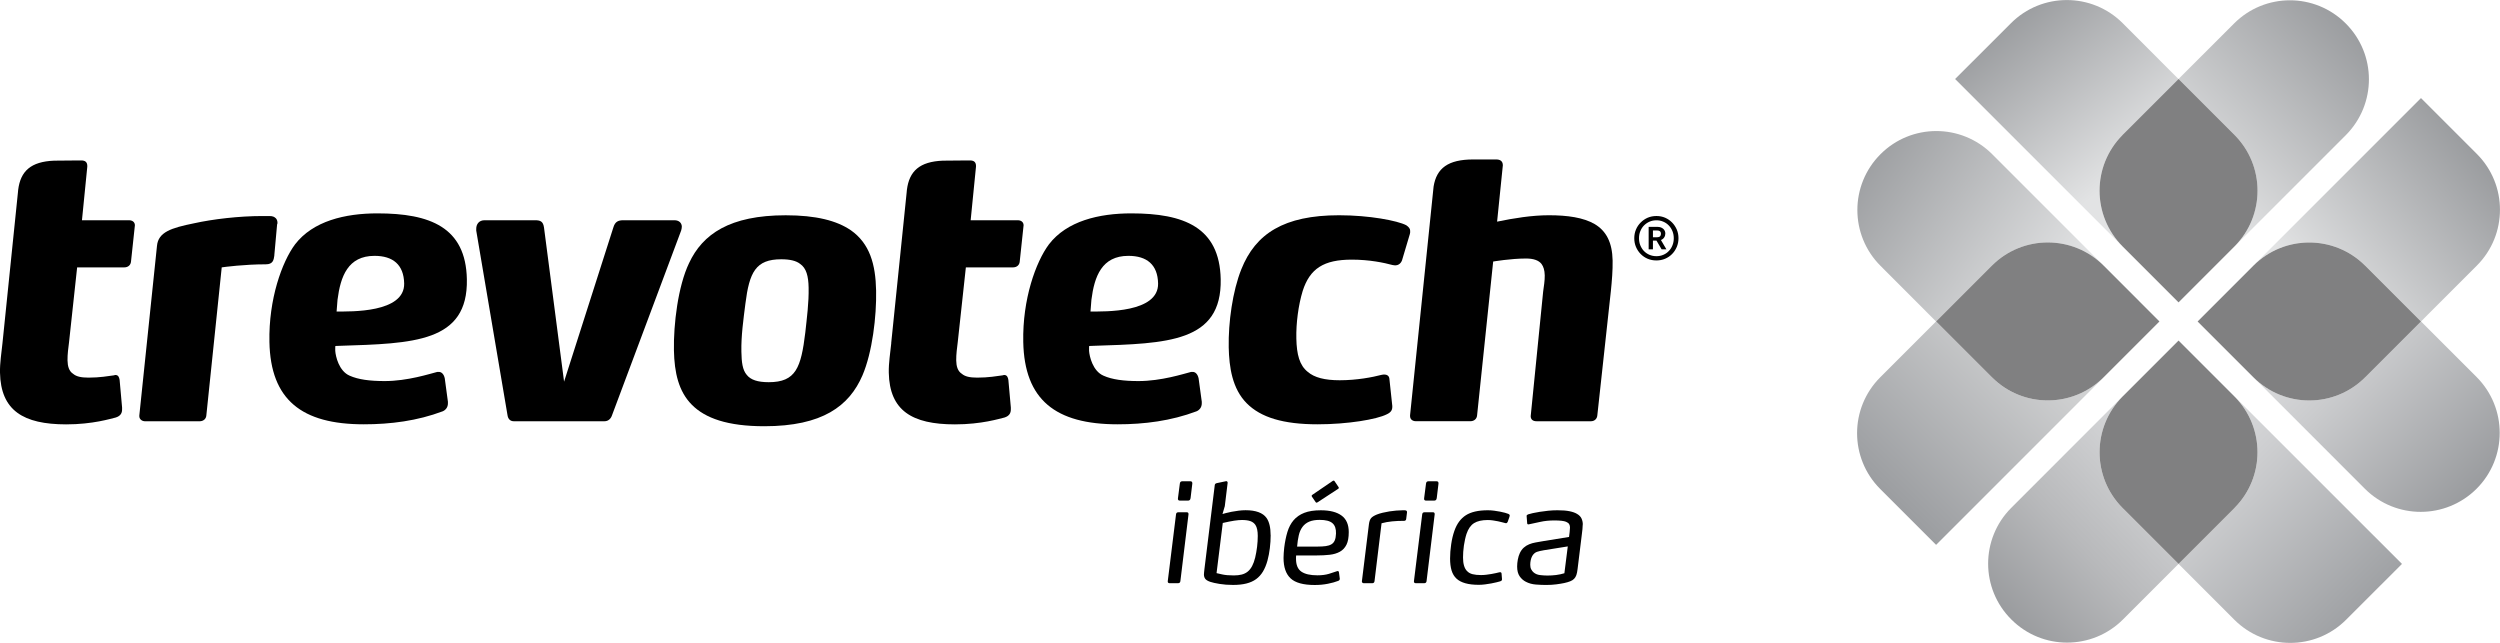
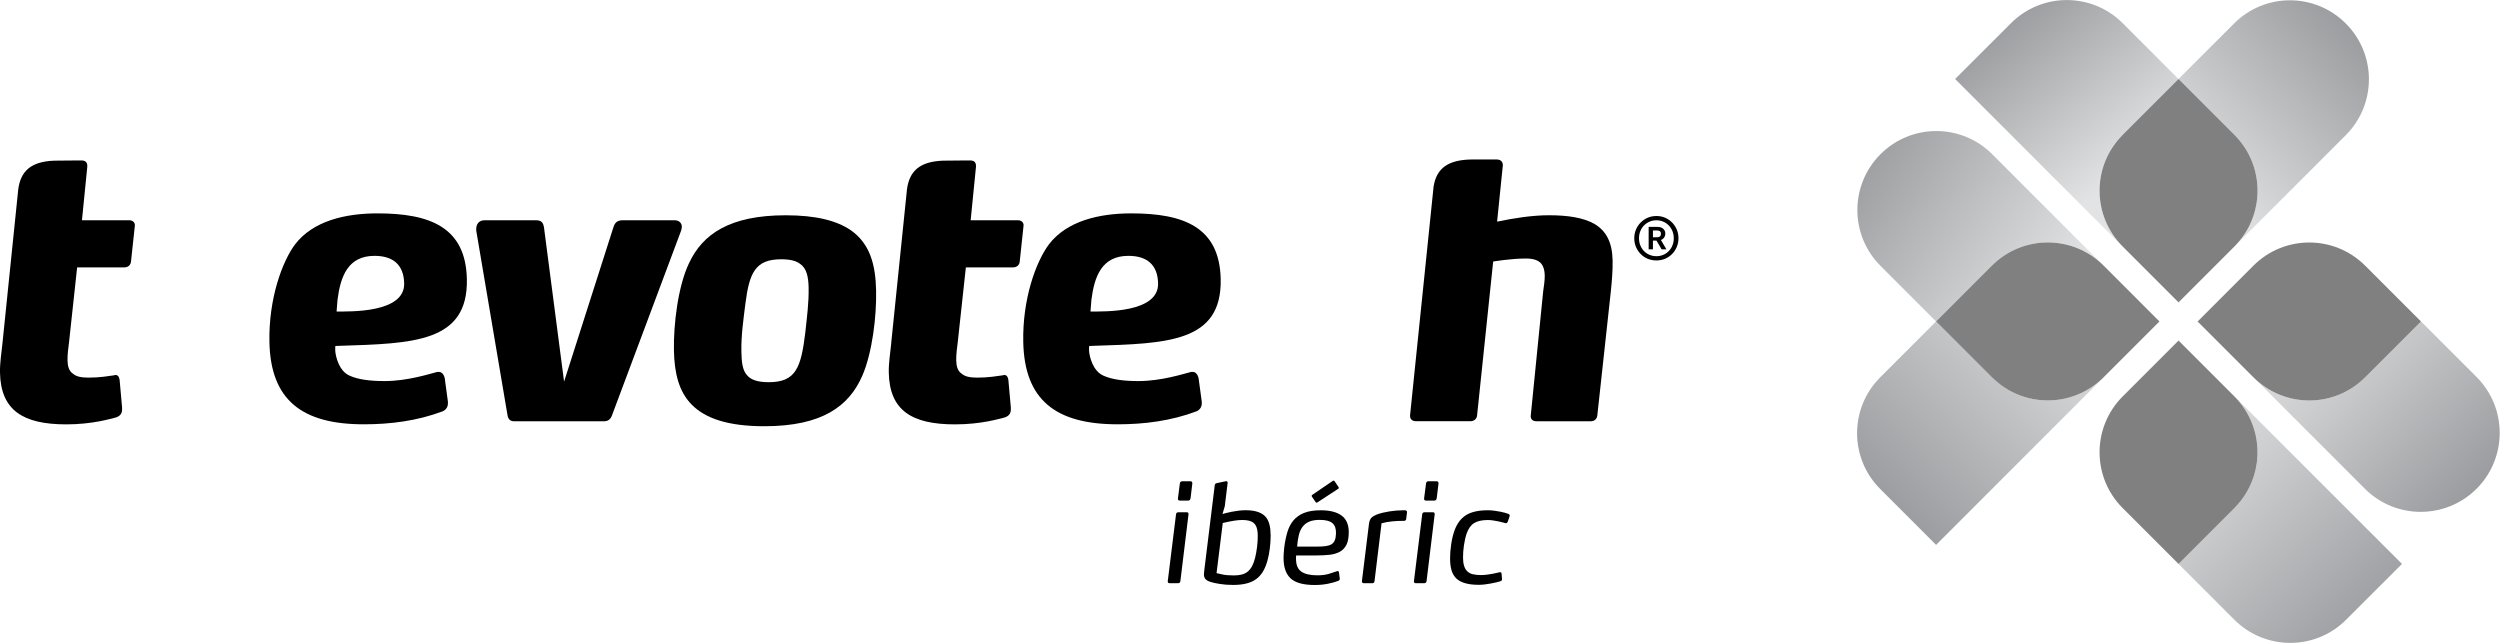
<svg xmlns="http://www.w3.org/2000/svg" xmlns:xlink="http://www.w3.org/1999/xlink" id="Layer_1" viewBox="0 0 891.64 229.3">
  <defs>
    <style>
      .cls-1 {
        fill: url(#linear-gradient-8);
      }

      .cls-2 {
        fill: url(#linear-gradient-7);
      }

      .cls-3 {
        fill: url(#linear-gradient-5);
      }

      .cls-4 {
        fill: url(#linear-gradient-6);
      }

      .cls-5 {
        fill: url(#linear-gradient-4);
      }

      .cls-6 {
        fill: url(#linear-gradient-3);
      }

      .cls-7 {
        fill: url(#linear-gradient-2);
      }

      .cls-8 {
        fill: url(#linear-gradient);
      }

      .cls-9 {
        fill: #808081;
      }
    </style>
    <linearGradient id="linear-gradient" x1="779.24" y1="64.94" x2="847.37" y2="-.04" gradientUnits="userSpaceOnUse">
      <stop offset="0" stop-color="#e2e3e4" />
      <stop offset="1" stop-color="#8f9194" />
    </linearGradient>
    <linearGradient id="linear-gradient-2" x1="761.46" y1="58.05" x2="711.15" y2="-3.78" xlink:href="#linear-gradient" />
    <linearGradient id="linear-gradient-3" x1="733.84" y1="107.44" x2="649.99" y2="49.8" xlink:href="#linear-gradient" />
    <linearGradient id="linear-gradient-4" x1="746.66" y1="98.02" x2="658.62" y2="187.11" gradientUnits="userSpaceOnUse">
      <stop offset="0" stop-color="#e2e3e4" />
      <stop offset=".28" stop-color="#cfd0d1" />
      <stop offset=".83" stop-color="#9ea0a3" />
      <stop offset="1" stop-color="#8f9194" />
    </linearGradient>
    <linearGradient id="linear-gradient-5" x1="792.41" y1="148.03" x2="706.46" y2="228.73" gradientUnits="userSpaceOnUse">
      <stop offset="0" stop-color="#e2e3e4" />
      <stop offset=".21" stop-color="#d6d7d9" />
      <stop offset=".58" stop-color="#b8b9bb" />
      <stop offset="1" stop-color="#8f9194" />
    </linearGradient>
    <linearGradient id="linear-gradient-6" x1="766.99" y1="151.29" x2="852.93" y2="237.23" gradientUnits="userSpaceOnUse">
      <stop offset="0" stop-color="#e2e3e4" />
      <stop offset=".27" stop-color="#cfd0d2" />
      <stop offset=".82" stop-color="#9fa1a4" />
      <stop offset="1" stop-color="#8f9194" />
    </linearGradient>
    <linearGradient id="linear-gradient-7" x1="815.96" y1="107.5" x2="893.52" y2="184.01" gradientUnits="userSpaceOnUse">
      <stop offset="0" stop-color="#e2e3e4" />
      <stop offset=".31" stop-color="#cbccce" />
      <stop offset=".96" stop-color="#929497" />
      <stop offset="1" stop-color="#8f9194" />
    </linearGradient>
    <linearGradient id="linear-gradient-8" x1="826.39" y1="105.62" x2="894.52" y2="49.03" xlink:href="#linear-gradient" />
  </defs>
  <g>
    <path d="M.88,122.4l5.51-53.73.09-.96c.84-6.7,4.53-10.07,12.81-10.41l8.76-.08h.89c1.36,0,2.18.49,2.2,2,0,.14-.04.32-.03.45l-1.88,18.88h16.79c1.22,0,2.07.68,2.09,1.78l-1.39,12.97c-.12,1.24-1.04,2.06-2.4,2.06h-16.81l-2.88,26.62c-.23,1.78-.6,4.51-.55,6.56.05,2.05.49,3.82,2,4.78,1.12.95,2.76,1.36,5.49,1.36,3.96,0,7.1-.55,9.01-.81.14,0,.41-.14.54-.14,1.09,0,1.38.82,1.54,1.77l.88,9.84v.55c.04,1.36-.49,2.45-2.25,3.01-1.76.41-8.15,2.45-17.72,2.45C8.3,151.34.27,146.42,0,132.91c-.07-3.56.54-7.1.88-10.51" />
-     <path d="M97.83,91.12l1-11.07c.14-.28.14-.42.13-.68-.01-.69-.3-1.23-.57-1.51-.56-.54-1.11-.81-2.34-.81h-2.45c-8.34,0-17.6,1.09-24.4,2.59-8.16,1.65-12.77,3.15-13.21,8.06l-6.3,60.49v.28c.02,1.09.99,1.78,2.08,1.78h19.39c1.38,0,2.32-.82,2.43-2.05l5.49-52.84c.96-.14,8.05-1.09,15.7-1.09,2.59,0,2.83-1.51,3.07-3.14" />
    <path d="M243.18,80.87c-.02-1.36-1-2.32-2.64-2.32h-18.17c-1.77,0-2.99.41-3.62,2.59l-17.57,54.98-7.16-54.98c-.32-2.18-1.28-2.59-3.2-2.59h-18.02c-1.91,0-2.98,1.36-2.95,3.13v.56s11.15,65.81,11.15,65.81c.17,1.24.87,2.19,2.24,2.19h32.36c1.38,0,2.31-.95,2.7-2.19l24.63-65.81c.12-.41.25-.95.24-1.37" />
    <path d="M287.22,118.56c-1.52,12.57-3.35,17.75-13.04,17.75-3.95,0-6.43-.83-7.83-2.59-1.54-1.78-1.86-4.51-1.93-8.33-.11-5.6.72-11.47,1.43-17.07,1.41-11.19,3.64-15.85,12.79-15.85,3.14,0,5.35.55,6.73,1.65,2.21,1.5,2.96,4.37,3.03,8.47.11,5.33-.61,10.64-1.18,15.97M303.43,82.11c-4.99-3.42-12.4-5.33-23.2-5.33-19.94,0-29.64,6.69-34.48,17.07-3.93,8.21-5.57,21.85-5.39,31.13.16,7.93,1.66,14.62,6.4,19.39,4.74,4.78,12.71,7.65,25.83,7.65,20.77,0,30.32-7.23,35.02-18.16,3.51-8.2,5.04-21.03,4.86-30.18-.19-9.42-2.25-16.8-9.04-21.58" />
    <path d="M388.93,111.09l.33-4.19c1.06-8.34,3.72-15.65,13.19-15.65,6.57,0,10.45,3.13,10.59,9.84.2,10.52-19.09,10.01-24.1,10.01M403.5,76.1c-11.6,0-23.02,2.73-29.41,11.07-4.65,6.26-9.45,19.51-9.14,34.8.42,20.63,11.51,29.36,33.64,29.36,9.56,0,19.1-1.22,28.17-4.64.96-.41,1.88-1.37,1.86-2.86v-.55s-1.13-8.32-1.13-8.32c-.31-1.5-1.14-2.32-2.1-2.32h-.55c-2.71.68-10.6,3.27-18.79,3.27-5.32,0-9.43-.55-12.46-1.91-3.86-1.64-5.04-6.93-5.17-8.87-.05-.83.04-1.73.04-1.73l1.5-.06c26.33-.83,45.85-1.22,45.41-23.76-.38-18.57-13.16-23.48-31.88-23.48" />
    <path d="M120.05,111.09l.33-4.19c1.07-8.34,3.72-15.65,13.2-15.65,6.55,0,10.43,3.13,10.57,9.84.21,10.52-19.08,10.01-24.11,10.01M134.64,76.1c-11.62,0-23.02,2.73-29.42,11.07-4.65,6.26-9.44,19.51-9.13,34.8.41,20.63,11.52,29.36,33.64,29.36,9.56,0,19.1-1.22,28.17-4.64.96-.41,1.88-1.37,1.85-2.86v-.55l-1.12-8.32c-.3-1.5-1.15-2.32-2.1-2.32h-.55c-2.72.68-10.59,3.27-18.78,3.27-5.33,0-9.43-.55-12.47-1.91-3.86-1.64-5.03-6.93-5.16-8.87-.06-.83.04-1.73.04-1.73l1.5-.06c26.34-.83,45.86-1.22,45.4-23.76-.37-18.57-13.17-23.48-31.88-23.48" />
-     <path d="M502.95,82.38c-.01-.82-.43-1.37-1.4-2.05-3.17-1.64-13.18-3.56-23.96-3.56-19.67,0-29.79,6.57-34.86,19.26-3.12,7.79-4.67,18.97-4.5,27.86.15,7.1,1.26,14.74,6.42,19.94,5.02,5.05,13,7.5,25.28,7.5,10.78,0,21.13-1.77,24.64-3.55,1.49-.68,2.02-1.5,2-2.73v-.27s-1.01-9.44-1.01-9.44c-.03-1.49-1.12-1.77-1.95-1.77-.4,0-.81.14-.95.14-3.13.82-8.7,1.91-14.85,1.91-5.33,0-9.04-.96-11.4-3-2.92-2.32-3.94-6.16-4.06-11.89-.12-5.46.72-11.87,2.25-16.92,2.57-8.06,7.56-11.21,17.53-11.21,6.29,0,11.5,1.1,14.51,1.92.28,0,.55.13.96.13.82,0,1.9-.4,2.43-1.77l2.81-9.43c.12-.4.12-.67.1-1.09" />
    <path d="M502.9,148.19l8.4-81.66c1.06-6.54,5.17-9.66,14.12-9.66h8.22c1.37,0,2.33.56,2.36,2.06,0,.14-2.05,20.12-2.05,20.12,5.98-1.24,12.45-2.28,18.47-2.28,6.7,0,12.31.82,16.32,3.14,4.15,2.46,6.28,6.57,6.41,12.98.07,3.42-.26,7.38-.61,10.8l-4.85,44.5c-.11,1.23-1.04,2.05-2.27,2.05h-19.39c-1.38,0-2.07-.68-2.1-1.78l4.45-44.51c.23-1.78.6-3.82.56-5.75-.04-1.9-.47-3.14-1.17-4.09-.98-1.23-2.77-1.91-5.49-1.91-5.47,0-11.73,1.08-11.73,1.08l-5.74,54.9c-.12,1.23-1.05,2.05-2.41,2.05h-19.39c-1.23,0-2.07-.68-2.1-1.78v-.27Z" />
    <path d="M317.85,122.4l5.51-53.73.09-.96c.84-6.7,4.54-10.07,12.81-10.41l8.75-.08h.89c1.37,0,2.18.49,2.2,2,0,.14-.03.32-.03.45l-1.88,18.88h16.8c1.22,0,2.06.68,2.08,1.78l-1.38,12.97c-.11,1.24-1.04,2.06-2.41,2.06h-16.8l-2.89,26.62c-.23,1.78-.59,4.51-.55,6.56.04,2.05.5,3.82,2.01,4.78,1.12.95,2.76,1.36,5.5,1.36,3.95,0,7.1-.55,9-.81.15,0,.41-.14.55-.14,1.09,0,1.38.82,1.54,1.77l.88,9.84v.55c.03,1.36-.5,2.45-2.24,3.01-1.78.41-8.15,2.45-17.71,2.45-15.3,0-23.31-4.92-23.58-18.43-.07-3.56.54-7.1.88-10.51" />
    <path d="M591.03,84.62c.47,0,.82-.12,1.04-.34.21-.23.32-.53.32-.91s-.11-.68-.36-.89c-.23-.19-.59-.29-1.08-.29h-1.42v2.44h1.49ZM588.01,80.91h3.09c.5,0,.93.08,1.29.21.35.15.64.33.88.55.23.24.41.49.52.77.1.29.16.56.16.82,0,.52-.13.99-.4,1.4-.25.42-.65.74-1.17.94l1.95,3.32h-1.71l-1.83-3.12h-1.26v3.12h-1.53v-8.02ZM590.76,91.37c.91,0,1.72-.16,2.48-.49.76-.32,1.42-.78,1.96-1.36.57-.57.99-1.25,1.3-2.04.31-.76.46-1.61.46-2.5s-.15-1.73-.46-2.51c-.32-.79-.74-1.47-1.3-2.04-.55-.58-1.2-1.04-1.96-1.36-.76-.34-1.57-.5-2.46-.5s-1.72.16-2.49.5c-.74.33-1.41.79-1.97,1.36-.56.57-.98,1.25-1.3,2.04-.32.78-.46,1.62-.46,2.51s.15,1.74.46,2.5c.32.79.75,1.47,1.29,2.04.56.58,1.22,1.04,1.98,1.36s1.58.49,2.47.49M590.76,92.89c-1.11,0-2.15-.2-3.11-.6-.96-.41-1.79-.98-2.49-1.69-.71-.72-1.27-1.56-1.68-2.52-.41-.96-.61-2-.61-3.11s.2-2.14.61-3.11c.4-.96.97-1.79,1.68-2.5.7-.71,1.53-1.28,2.49-1.71.96-.4,2-.61,3.13-.61s2.14.21,3.09.61c.96.42,1.79,1,2.49,1.71.7.71,1.25,1.55,1.67,2.5.41.97.61,2,.61,3.11s-.21,2.15-.61,3.11c-.42.96-.96,1.8-1.67,2.52-.7.72-1.55,1.28-2.5,1.69-.96.41-2,.6-3.11.6" />
  </g>
  <g>
    <path d="M420.99,207.27c-.07.48-.34.73-.82.73h-3.05c-.19,0-.36-.06-.48-.17-.13-.11-.18-.3-.15-.56l2.95-23.84c.06-.48.34-.73.82-.73h3c.45,0,.66.24.63.73l-2.9,23.84ZM424.61,177.68c-.07.58-.37.87-.92.87h-2.85c-.55,0-.79-.27-.72-.82l.68-5.27c.06-.55.37-.82.92-.82h2.8c.52,0,.76.27.73.82l-.63,5.22Z" />
    <path d="M453.19,190.83c0,1.55-.1,3.1-.29,4.67s-.48,3.07-.87,4.52c-.42,1.48-.95,2.76-1.6,3.84-.65,1.08-1.45,1.97-2.42,2.68-.97.71-2.13,1.23-3.48,1.57-1.35.34-2.93.51-4.74.51s-3.34-.12-4.81-.36c-1.47-.24-2.59-.49-3.36-.75-.9-.32-1.5-.69-1.79-1.11-.29-.42-.44-.92-.44-1.5,0-.23.02-.48.05-.77.03-.29.08-.71.14-1.26l3.67-29.83c.03-.39.27-.63.73-.73l3.24-.68c.19-.06.35-.02.48.12.13.15.18.31.14.51l-1.01,8.27-.82,2.8c.23-.06.63-.18,1.21-.34.58-.16,1.26-.31,2.03-.46s1.6-.27,2.47-.39c.87-.11,1.71-.17,2.51-.17,3.67,0,6.17.92,7.49,2.76.97,1.39,1.45,3.42,1.45,6.09ZM448.59,191.17c0-1.77-.27-3.08-.82-3.92-.42-.64-1.02-1.1-1.79-1.38-.77-.27-1.77-.41-3-.41-.77,0-1.69.08-2.76.24-1.06.16-2.43.44-4.11.82l-2.22,17.89c.26.06.93.22,2.01.46s2.46.36,4.13.36c1.06,0,2.01-.1,2.83-.31.82-.21,1.54-.56,2.15-1.06.61-.5,1.14-1.16,1.57-1.98.43-.82.8-1.83,1.09-3.02.29-1.22.51-2.51.68-3.84.16-1.34.24-2.62.24-3.84Z" />
    <path d="M462.28,198.08c-.03.23-.05.44-.05.63v.58c0,2.19.64,3.72,1.91,4.59,1.27.87,3.18,1.31,5.73,1.31,1.58,0,2.95-.18,4.11-.53,1.16-.35,2.1-.66,2.8-.92.45-.19.71-.05.77.44l.29,2.18c.03.39-.16.66-.58.82-1,.39-2.22.73-3.67,1.02-1.45.29-3.01.44-4.69.44-4.06,0-6.93-.79-8.61-2.37-1.68-1.58-2.51-4.01-2.51-7.3,0-.55.02-1.13.07-1.74.05-.61.1-1.24.17-1.89.26-2.09.64-3.96,1.14-5.61.5-1.64,1.23-3.04,2.2-4.18.97-1.14,2.23-2.02,3.8-2.64,1.56-.61,3.54-.92,5.92-.92,3.22,0,5.69.63,7.4,1.89,1.71,1.26,2.56,3.22,2.56,5.9,0,1.9-.27,3.4-.82,4.5s-1.33,1.93-2.34,2.49c-1.02.56-2.22.93-3.63,1.09-1.4.16-2.94.24-4.62.24h-7.35ZM469.96,194.94c1.13,0,2.09-.06,2.9-.17.8-.11,1.47-.33,2.01-.65.53-.32.93-.79,1.18-1.4.26-.61.4-1.42.44-2.42.06-1.68-.36-2.91-1.26-3.7-.9-.79-2.42-1.18-4.54-1.18-1.52,0-2.76.21-3.75.63-.98.42-1.78,1.04-2.39,1.86-.61.82-1.06,1.82-1.33,3-.27,1.18-.48,2.52-.6,4.04h7.35ZM477.41,173.72c.06.1.09.21.07.34-.02.13-.09.23-.22.29l-7.4,4.83c-.26.16-.47.13-.63-.1l-1.35-1.98c-.13-.26-.06-.47.19-.63l7.3-4.98c.1-.06.21-.09.34-.07.13.02.22.09.29.22l1.4,2.08Z" />
    <path d="M501.53,185.08c-.06.45-.31.68-.72.68-1.58,0-3.01.06-4.3.19-1.29.13-2.55.35-3.77.68l-2.51,20.65c-.06.48-.34.73-.82.73h-3c-.19,0-.36-.06-.51-.19-.15-.13-.2-.31-.17-.53l2.51-20.35c.13-1,.39-1.72.8-2.18.4-.45,1.09-.87,2.05-1.26.58-.23,1.26-.44,2.05-.63s1.6-.35,2.42-.48c.82-.13,1.64-.23,2.44-.29.81-.06,1.51-.1,2.13-.1h.92c.23,0,.42.06.58.17.16.11.23.31.19.6l-.29,2.32Z" />
    <path d="M508.79,207.27c-.07.48-.34.73-.82.73h-3.05c-.19,0-.36-.06-.48-.17-.13-.11-.18-.3-.15-.56l2.95-23.84c.06-.48.34-.73.82-.73h3c.45,0,.66.24.63.73l-2.9,23.84ZM512.41,177.68c-.07.58-.37.87-.92.87h-2.85c-.55,0-.79-.27-.72-.82l.68-5.27c.06-.55.37-.82.92-.82h2.8c.52,0,.76.27.73.82l-.63,5.22Z" />
    <path d="M537.7,186.14c-.16.39-.42.53-.77.44-.29-.06-.66-.16-1.11-.29-.45-.13-.95-.25-1.5-.36-.55-.11-1.14-.22-1.79-.31-.65-.1-1.27-.15-1.89-.15-2.1,0-3.73.37-4.91,1.11-1.18.74-2.07,2.02-2.68,3.82-.19.58-.37,1.23-.53,1.96-.16.73-.3,1.47-.41,2.22-.11.76-.19,1.51-.24,2.25-.05.74-.07,1.42-.07,2.03,0,2.22.47,3.82,1.4,4.79.52.55,1.18.93,2.01,1.14.82.21,1.83.31,3.02.31.61,0,1.24-.04,1.89-.12.64-.08,1.26-.17,1.84-.27s1.1-.2,1.57-.31c.47-.11.85-.2,1.14-.27.13-.03.24-.05.34-.05.32,0,.5.16.53.48l.15,1.89c.03.32-.02.53-.15.63s-.27.18-.43.24c-.32.1-.77.22-1.35.36-.58.15-1.22.28-1.91.41-.69.13-1.43.24-2.2.34s-1.53.15-2.27.15c-3.67,0-6.3-.73-7.88-2.18-.84-.77-1.43-1.76-1.79-2.95-.35-1.19-.53-2.61-.53-4.25s.13-3.26.39-5.05c.26-1.79.64-3.41,1.16-4.86.87-2.48,2.22-4.32,4.06-5.51,1.84-1.19,4.46-1.79,7.88-1.79.74,0,1.48.05,2.22.15s1.44.21,2.1.34c.66.13,1.26.27,1.79.41.53.15.94.28,1.23.41.29.13.44.32.44.58,0,.13-.03.29-.1.48l-.63,1.79Z" />
-     <path d="M564.49,187.06c0,.42-.03.98-.1,1.67-.07.69-.13,1.23-.19,1.62l-1.55,12.62c-.1.87-.24,1.58-.43,2.13-.19.55-.47,1-.82,1.35-.35.36-.81.65-1.38.87-.56.23-1.28.44-2.15.63-.74.16-1.68.31-2.8.46s-2.34.22-3.63.22c-1.13,0-2.34-.05-3.65-.15s-2.49-.42-3.55-.97c-.9-.45-1.65-1.11-2.25-1.98-.6-.87-.89-2.03-.89-3.48,0-.77.08-1.6.24-2.47.16-.87.4-1.64.72-2.32.39-.81.86-1.46,1.43-1.96.56-.5,1.2-.89,1.91-1.18.71-.29,1.48-.51,2.3-.65.82-.15,1.7-.3,2.63-.46l9.28-1.5c.06-.55.14-1.14.22-1.76.08-.63.12-1.17.12-1.62s-.1-.85-.29-1.18-.56-.62-1.11-.85c-.77-.32-2.16-.48-4.16-.48-1.84,0-3.51.17-5.03.51-1.52.34-2.76.6-3.72.8-.32.06-.5.1-.53.1-.26,0-.4-.13-.43-.39l-.19-2.47c-.03-.23,0-.39.12-.48.11-.1.25-.18.41-.24.39-.13.94-.27,1.67-.44.73-.16,1.55-.31,2.47-.46.92-.15,1.92-.27,3-.39,1.08-.11,2.18-.17,3.31-.17,1.74,0,3.17.11,4.3.34,1.13.23,2.03.55,2.71.97.77.45,1.31,1.01,1.6,1.67.29.66.44,1.36.44,2.1ZM550.42,196.29c-.84.13-1.59.31-2.25.53-.66.23-1.22.71-1.67,1.45-.26.45-.44.96-.56,1.52-.11.56-.17,1.1-.17,1.62,0,.65.11,1.19.34,1.64.23.45.52.82.87,1.11.61.52,1.37.83,2.27.94.9.11,1.79.17,2.66.17,1.03,0,2.06-.06,3.09-.19,1.03-.13,2.01-.34,2.95-.63l1.21-9.57-8.75,1.4Z" />
  </g>
  <g>
    <g>
      <path class="cls-8" d="M796.9,87.94l39.81-39.8c10.92-11.03,10.92-28.78-.09-39.77-11-11.02-28.82-11.01-39.82,0l-19.82,19.81,19.91,19.9c11.02,11.02,11.02,28.85,0,39.86Z" />
      <path class="cls-7" d="M757.07,87.94l19.91,19.92-19.91-19.92c-10.98-10.98-11.01-28.74-.11-39.73l.11-.12,19.91-19.9h0s-2.57-2.56-2.57-2.56l-17.34-17.36c-11.01-11-28.84-11-39.84,0l-19.93,19.91,59.77,59.77Z" />
      <path class="cls-9" d="M756.97,48.2c-10.9,11-10.87,28.75.11,39.73l19.91,19.92,19.91-19.92c11.02-11.01,11.02-28.84,0-39.86l-19.91-19.9-19.91,19.9-.11.12Z" />
    </g>
    <g>
      <path class="cls-6" d="M750.27,94.74l-39.8-39.8c-11.01-10.95-28.8-10.93-39.77.05-11.01,11.01-11.01,28.84.01,39.84l19.8,19.83,19.92-19.92c11-11.01,28.83-11.01,39.84,0Z" />
      <path class="cls-5" d="M750.27,134.56l19.91-19.91-19.91,19.91c-10.97,10.96-28.74,11.01-39.72.1l-.12-.1-19.92-19.91h0l-2.55,2.55-17.36,17.36c-11.01,11.02-11.01,28.84-.01,39.84l19.93,19.93,59.76-59.76Z" />
      <path class="cls-9" d="M710.55,134.66c10.99,10.92,28.75,10.87,39.72-.1l19.91-19.91-19.91-19.92c-11.01-11.01-28.84-11.01-39.84,0l-19.92,19.92,19.92,19.91.12.1Z" />
    </g>
    <g>
-       <path class="cls-3" d="M757.07,141.36l-39.8,39.82c-10.93,11.01-10.93,28.78.08,39.75,10.99,11.02,28.83,11,39.83,0l19.81-19.81-19.91-19.91c-11.01-11.01-11.01-28.83,0-39.85Z" />
      <path class="cls-4" d="M796.9,141.36l-19.91-19.91,19.91,19.91c10.97,10.98,11.01,28.73.1,39.73l-.1.12-19.91,19.91h0l2.57,2.57,17.34,17.35c11.02,11,28.85,11,39.85,0l19.93-19.92-59.78-59.76Z" />
      <path class="cls-9" d="M797,181.1c10.91-11.01,10.87-28.75-.1-39.73l-19.91-19.91-19.91,19.91c-11.01,11.02-11.01,28.84,0,39.85l19.91,19.91,19.91-19.91.1-.12Z" />
    </g>
    <g>
      <path class="cls-2" d="M803.7,134.56l39.81,39.82c11,10.93,28.78,10.9,39.78-.07,10.99-11.01,10.99-28.83,0-39.85l-19.82-19.81-19.92,19.91c-11,11.02-28.83,11.02-39.85,0Z" />
-       <path class="cls-1" d="M803.71,94.74l-19.92,19.92,19.91-19.92c10.97-10.97,28.73-11,39.73-.1l.12.1,19.92,19.92h0l2.55-2.58,17.35-17.34c11.01-11.01,11.01-28.84.02-39.83l-19.93-19.93-59.76,59.76Z" />
      <path class="cls-9" d="M843.43,94.64c-11-10.9-28.76-10.87-39.73.1l-19.91,19.92,19.91,19.91c11.02,11.02,28.85,11.02,39.85,0l19.92-19.91-19.92-19.92-.12-.1Z" />
    </g>
  </g>
</svg>